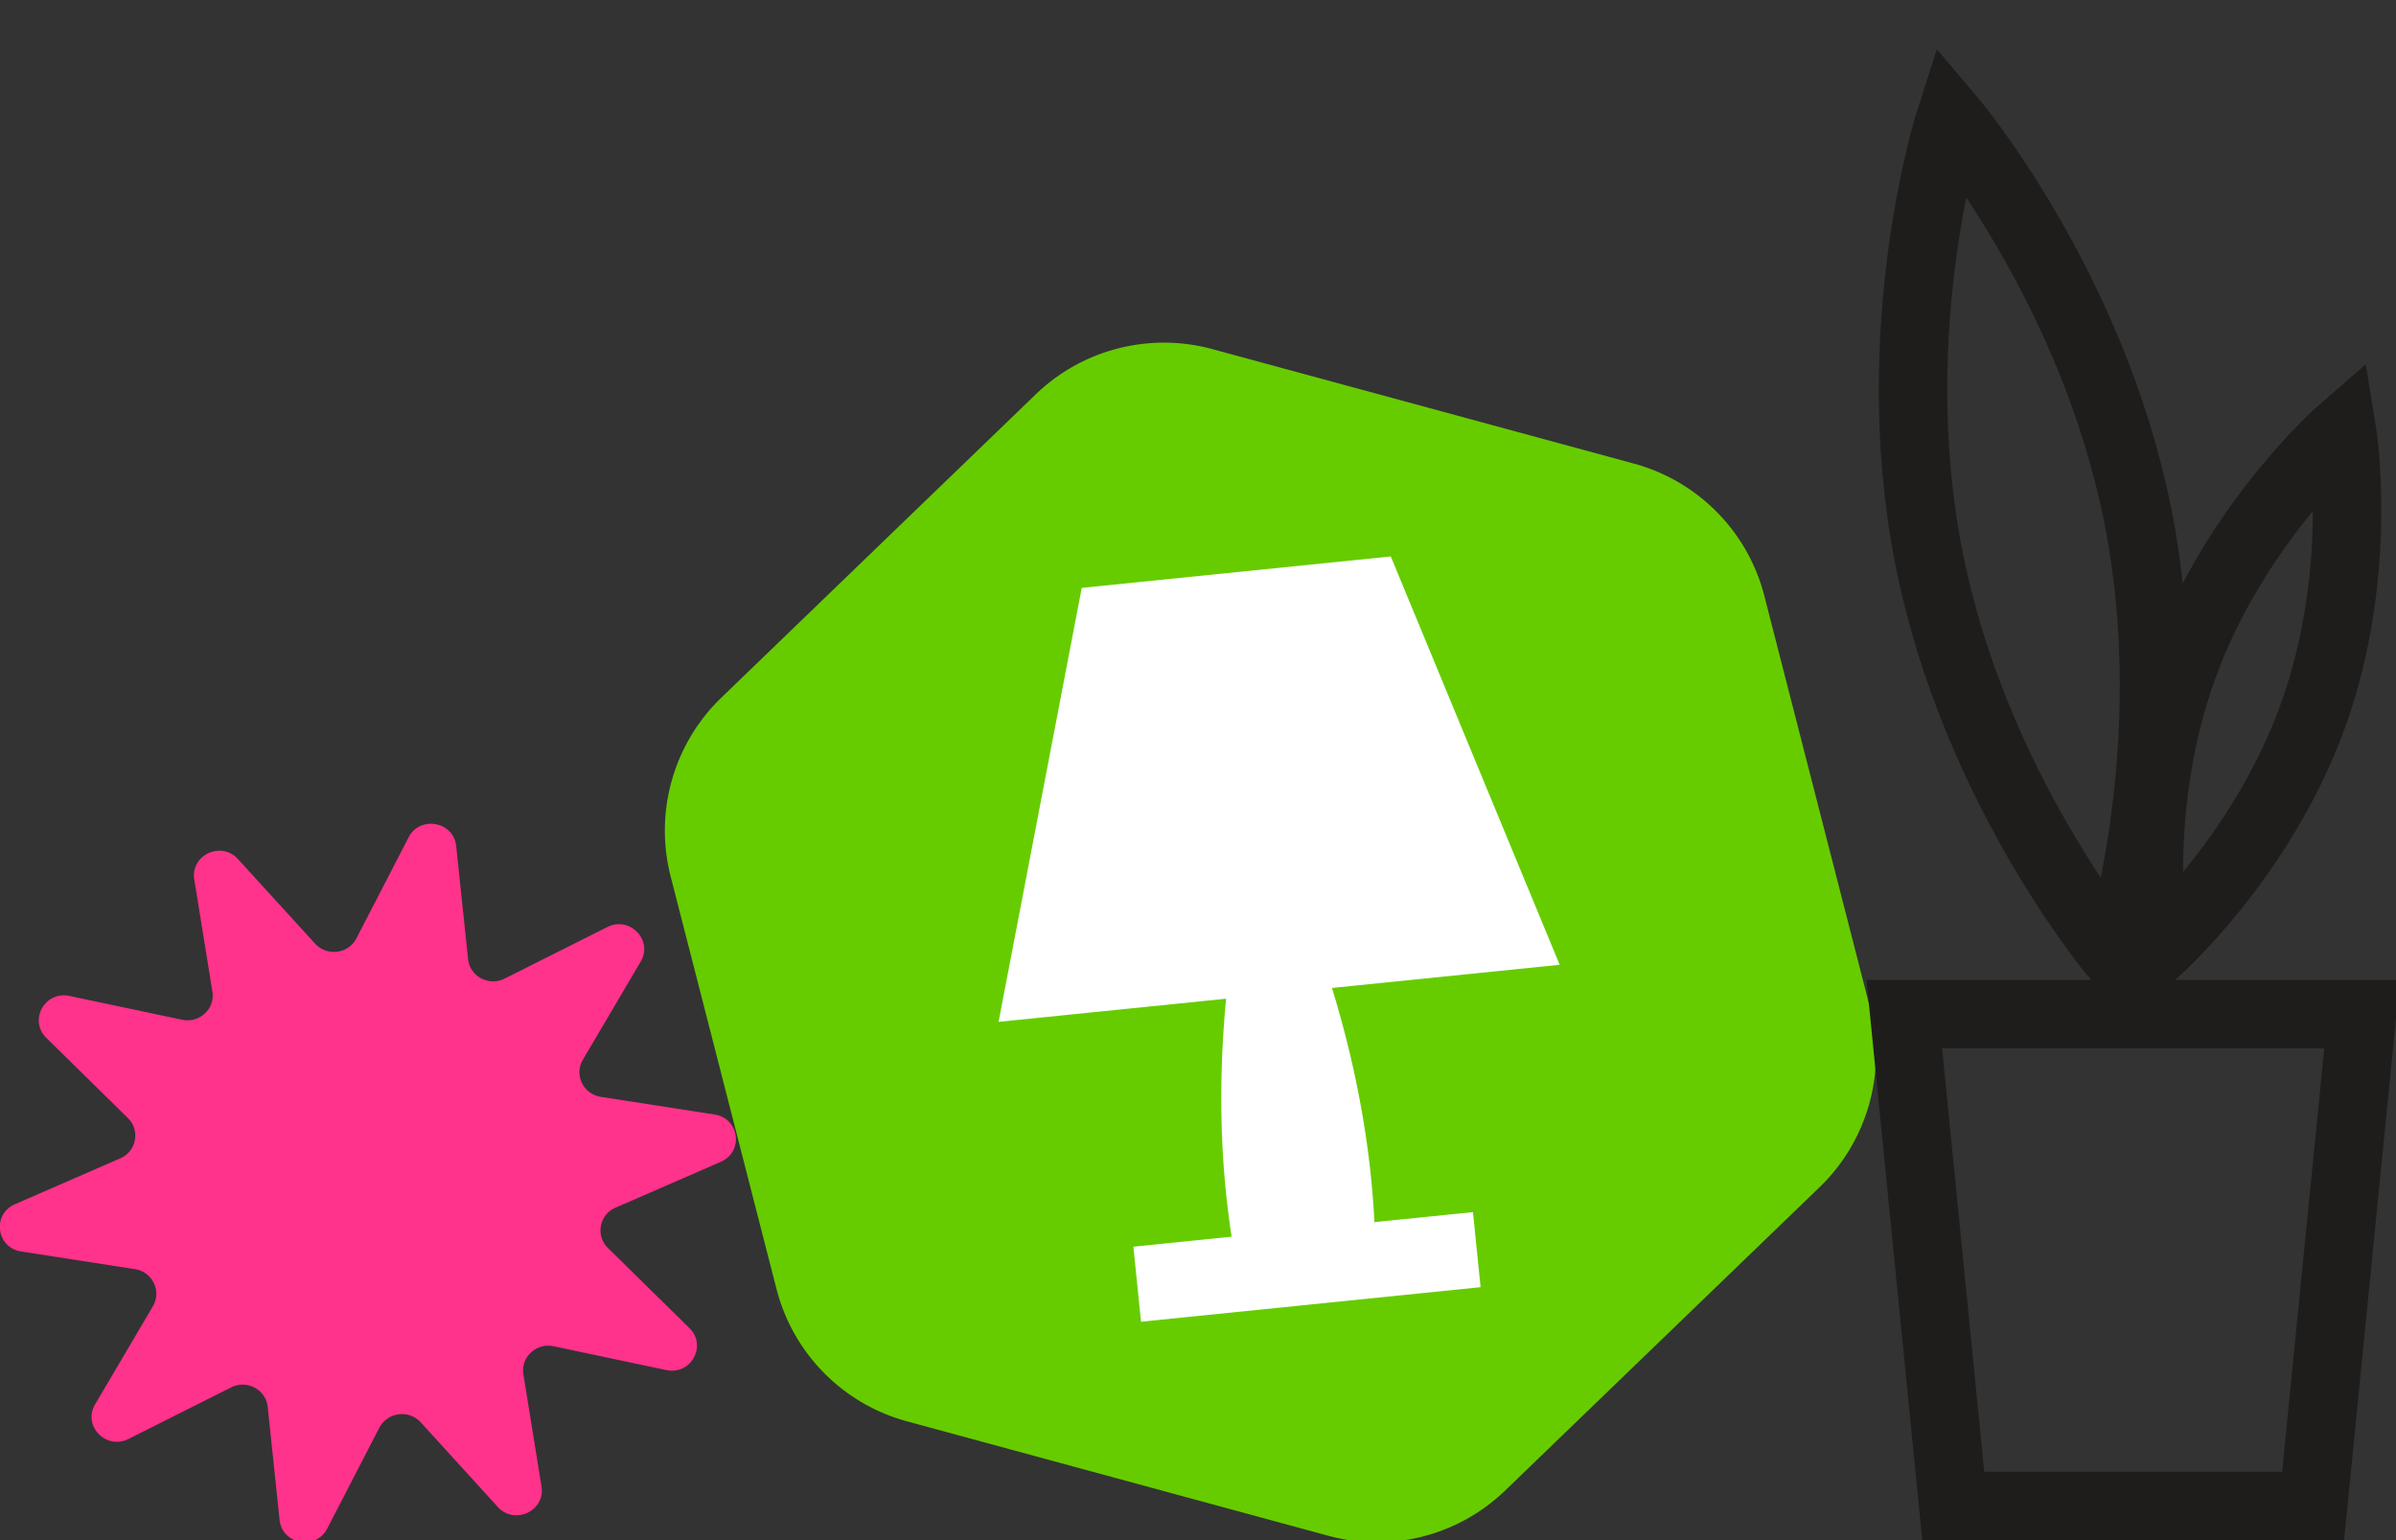
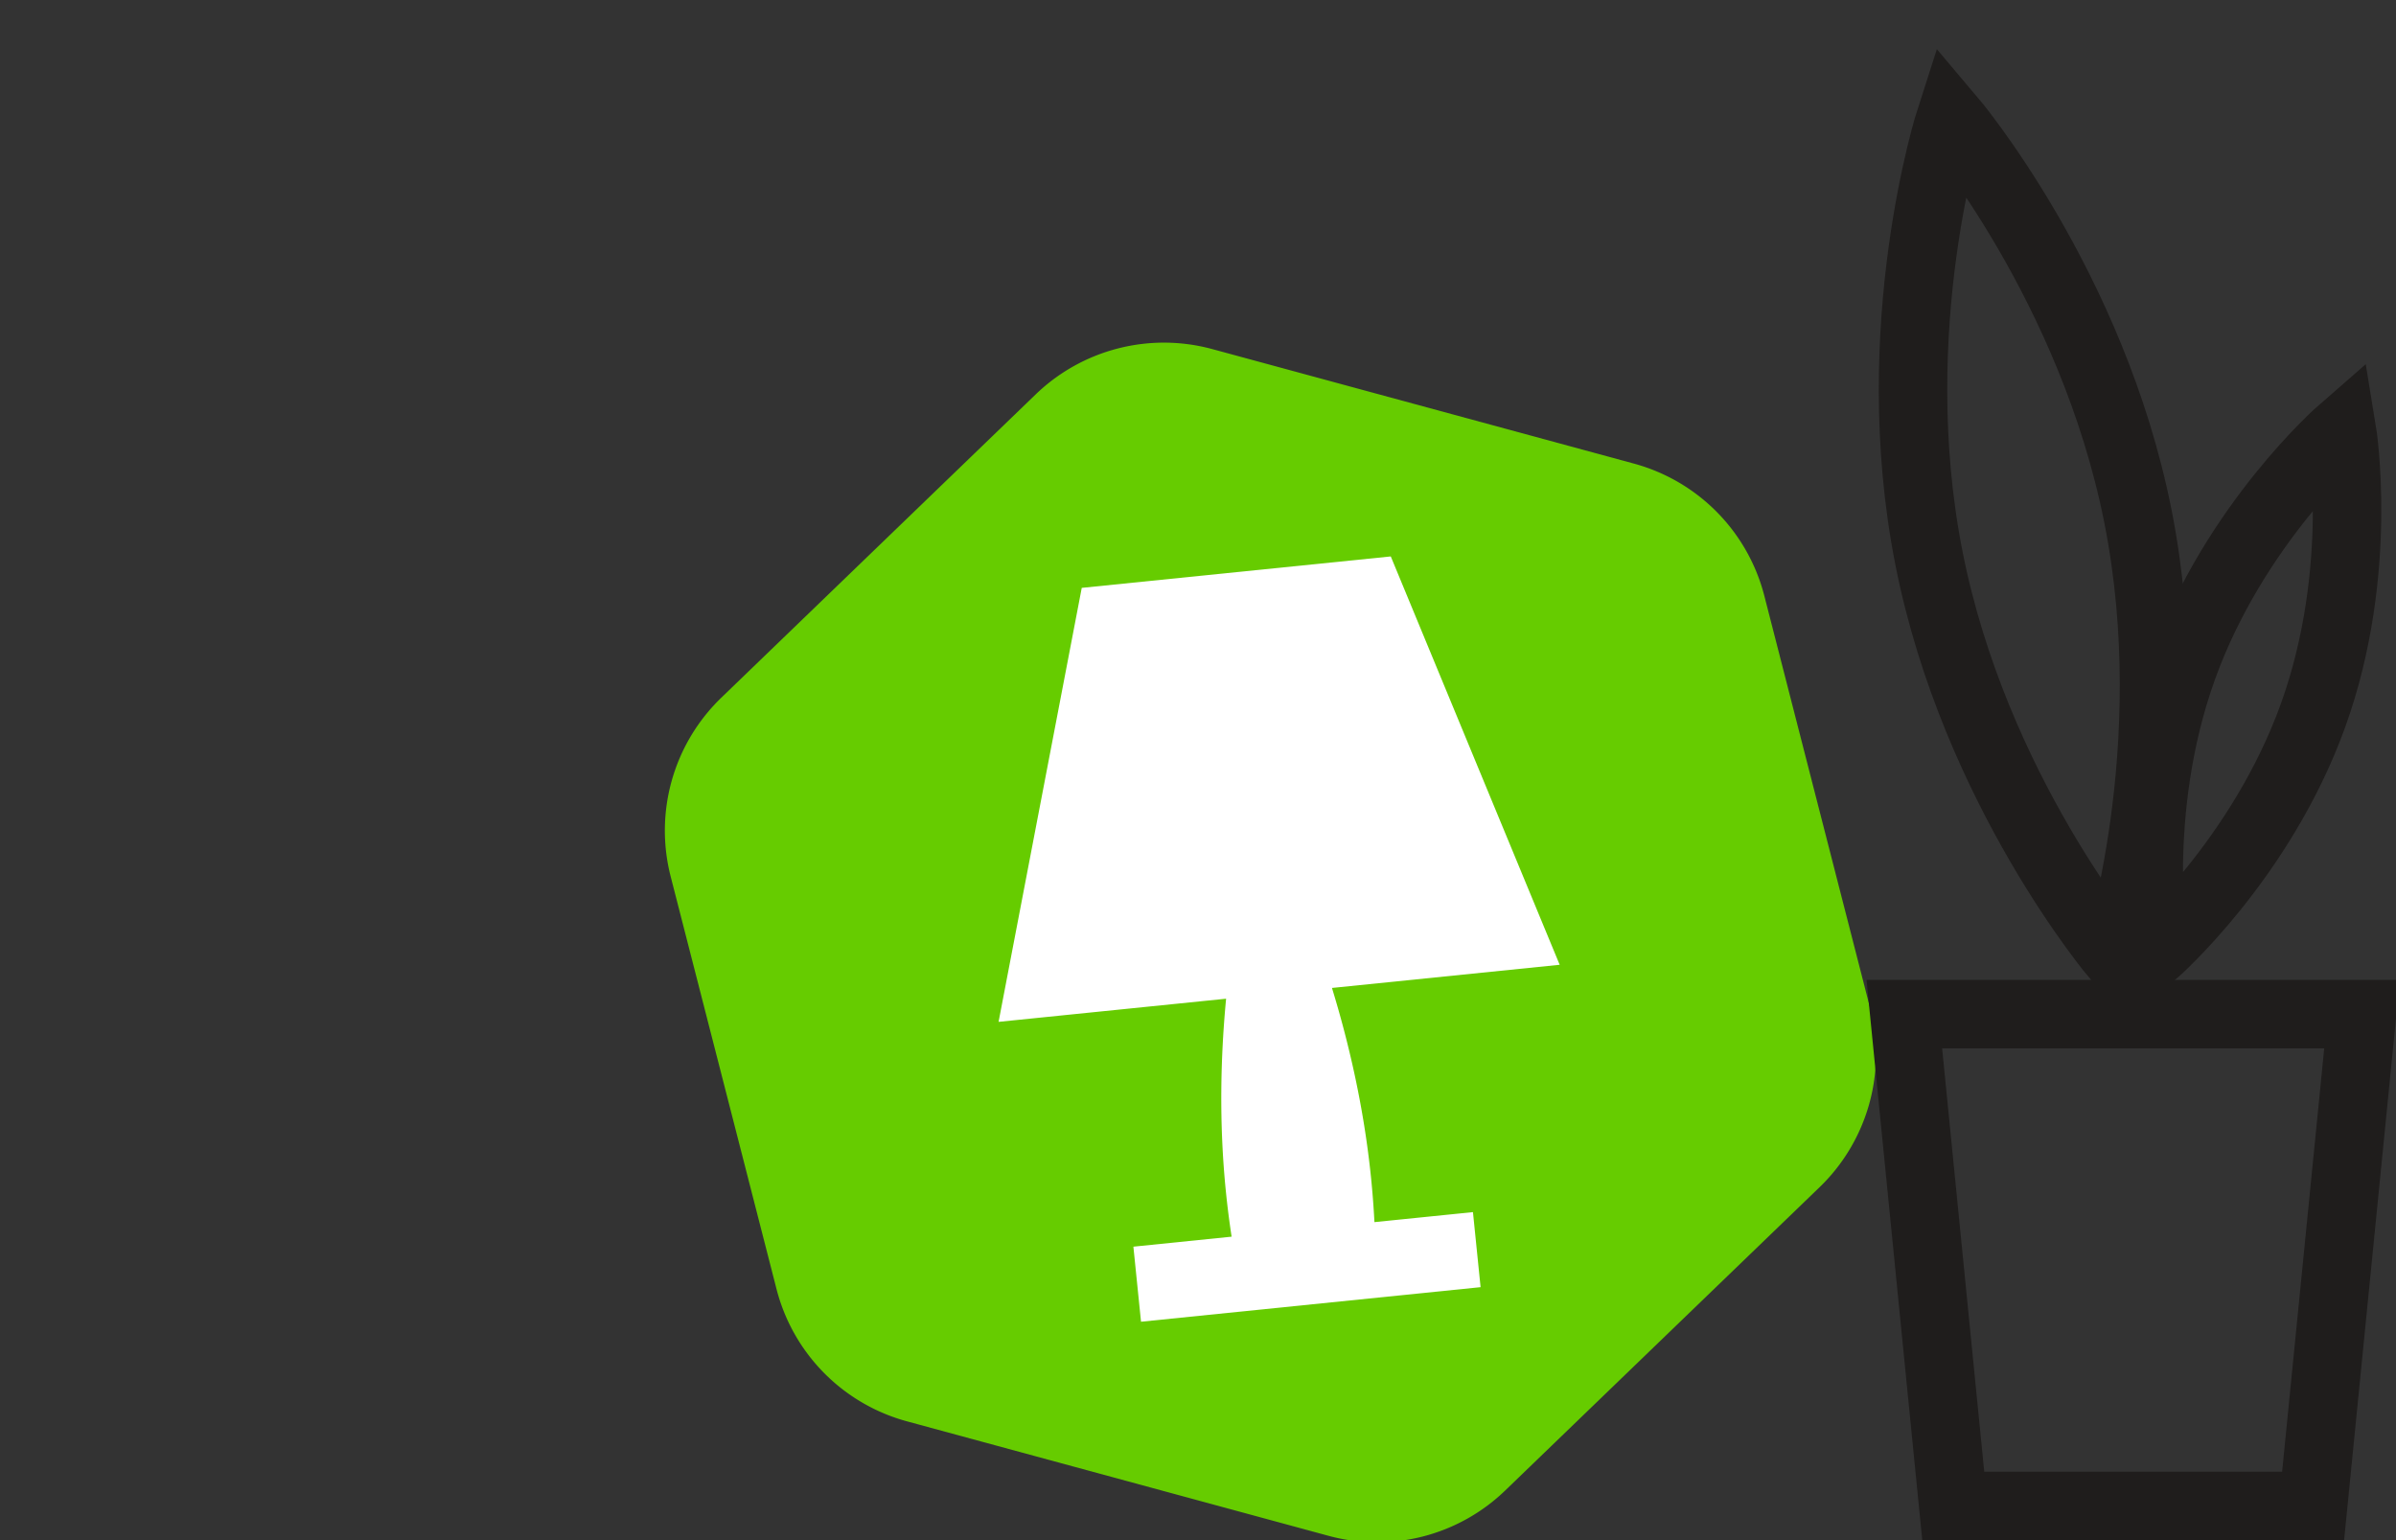
<svg xmlns="http://www.w3.org/2000/svg" width="140" height="90" fill="none">
  <rect width="100%" height="100%" fill="#333333" stroke="none" />
  <g clip-path="url(#a)">
    <path d="M60.515 23.048A10.791 10.791 0 0170.836 20.4l24.632 6.69a10.791 10.791 0 017.624 7.732l6.185 24.108a10.79 10.79 0 01-2.96 10.448L87.949 87.1a10.791 10.791 0 01-10.321 2.648l-24.632-6.69a10.791 10.791 0 01-7.624-7.732l-6.185-24.109a10.791 10.791 0 012.96-10.447l18.368-17.722z" fill="#6C0" />
    <path fill-rule="evenodd" clip-rule="evenodd" d="M63.207 34.353l18.057-1.837 9.869 23.862-13.305 1.354c.983 3.203 1.865 6.98 2.282 11.08.09.88.155 1.75.2 2.605l5.756-.585.446 4.385-19.841 2.02-.446-4.386 5.739-.584a52.48 52.48 0 01-.33-2.592c-.417-4.094-.31-7.976.008-11.314l-13.295 1.353 4.86-25.36z" fill="#fff" />
-     <path d="M135.157 88H114.13l-2.859-28.74h26.744L135.157 88zm-10.23-57.8c2.677 13.538-1.258 25.73-1.258 25.73s-8.279-9.765-10.957-23.304c-2.677-13.538 1.258-25.72 1.258-25.72s8.279 9.755 10.957 23.293z" stroke="#1F1D1C" stroke-width="4" stroke-miterlimit="10" />
+     <path d="M135.157 88H114.13l-2.859-28.74h26.744zm-10.23-57.8c2.677 13.538-1.258 25.73-1.258 25.73s-8.279-9.765-10.957-23.304c-2.677-13.538 1.258-25.72 1.258-25.72s8.279 9.755 10.957 23.293z" stroke="#1F1D1C" stroke-width="4" stroke-miterlimit="10" />
    <path d="M135.156 41.797c-3.039 8.436-9.308 13.901-9.308 13.901s-1.344-8.216 1.686-16.653c3.03-8.436 9.308-13.901 9.308-13.901s1.353 8.207-1.686 16.653z" stroke="#1F1D1C" stroke-width="4" stroke-miterlimit="10" />
    <g clip-path="url(#b)">
-       <path d="M20.824 54.837l3.05-5.905c.668-1.288 2.635-.93 2.782.512l.693 6.596c.104 1.016 1.213 1.613 2.14 1.144l5.997-3.012c1.31-.657 2.687.768 1.95 2.022l-3.38 5.734c-.52.888.027 2.006 1.05 2.168l6.646 1.032c1.456.222 1.716 2.176.364 2.765l-6.153 2.68a1.44 1.44 0 00-.442 2.355l4.766 4.684c1.04 1.024.087 2.756-1.352 2.45L32.35 78.67c-1.013-.213-1.932.64-1.767 1.647l1.057 6.545c.234 1.434-1.577 2.278-2.557 1.195l-4.497-4.94a1.495 1.495 0 00-2.418.306l-3.05 5.905c-.668 1.289-2.635.93-2.782-.512l-.693-6.596c-.104-1.015-1.213-1.613-2.14-1.143l-5.998 3.012c-1.308.657-2.686-.768-1.95-2.022l3.38-5.735c.52-.887-.026-2.005-1.048-2.167L1.24 73.132c-1.456-.222-1.716-2.176-.364-2.764l6.153-2.68c.944-.41 1.178-1.638.442-2.355l-4.766-4.685c-1.04-1.024-.087-2.756 1.351-2.449l6.587 1.391c1.013.214 1.932-.64 1.767-1.647L11.352 51.4c-.234-1.434 1.577-2.279 2.556-1.195l4.498 4.932c.693.768 1.95.606 2.418-.299z" fill="#FF328C" />
-     </g>
+       </g>
  </g>
  <defs>
    <clipPath id="a">
      <path fill="#fff" transform="translate(0 -10)" d="M0 0h142v100H0z" />
    </clipPath>
    <clipPath id="b">
      <path fill="#fff" transform="translate(0 48.13)" d="M0 0h43v42H0z" />
    </clipPath>
  </defs>
</svg>